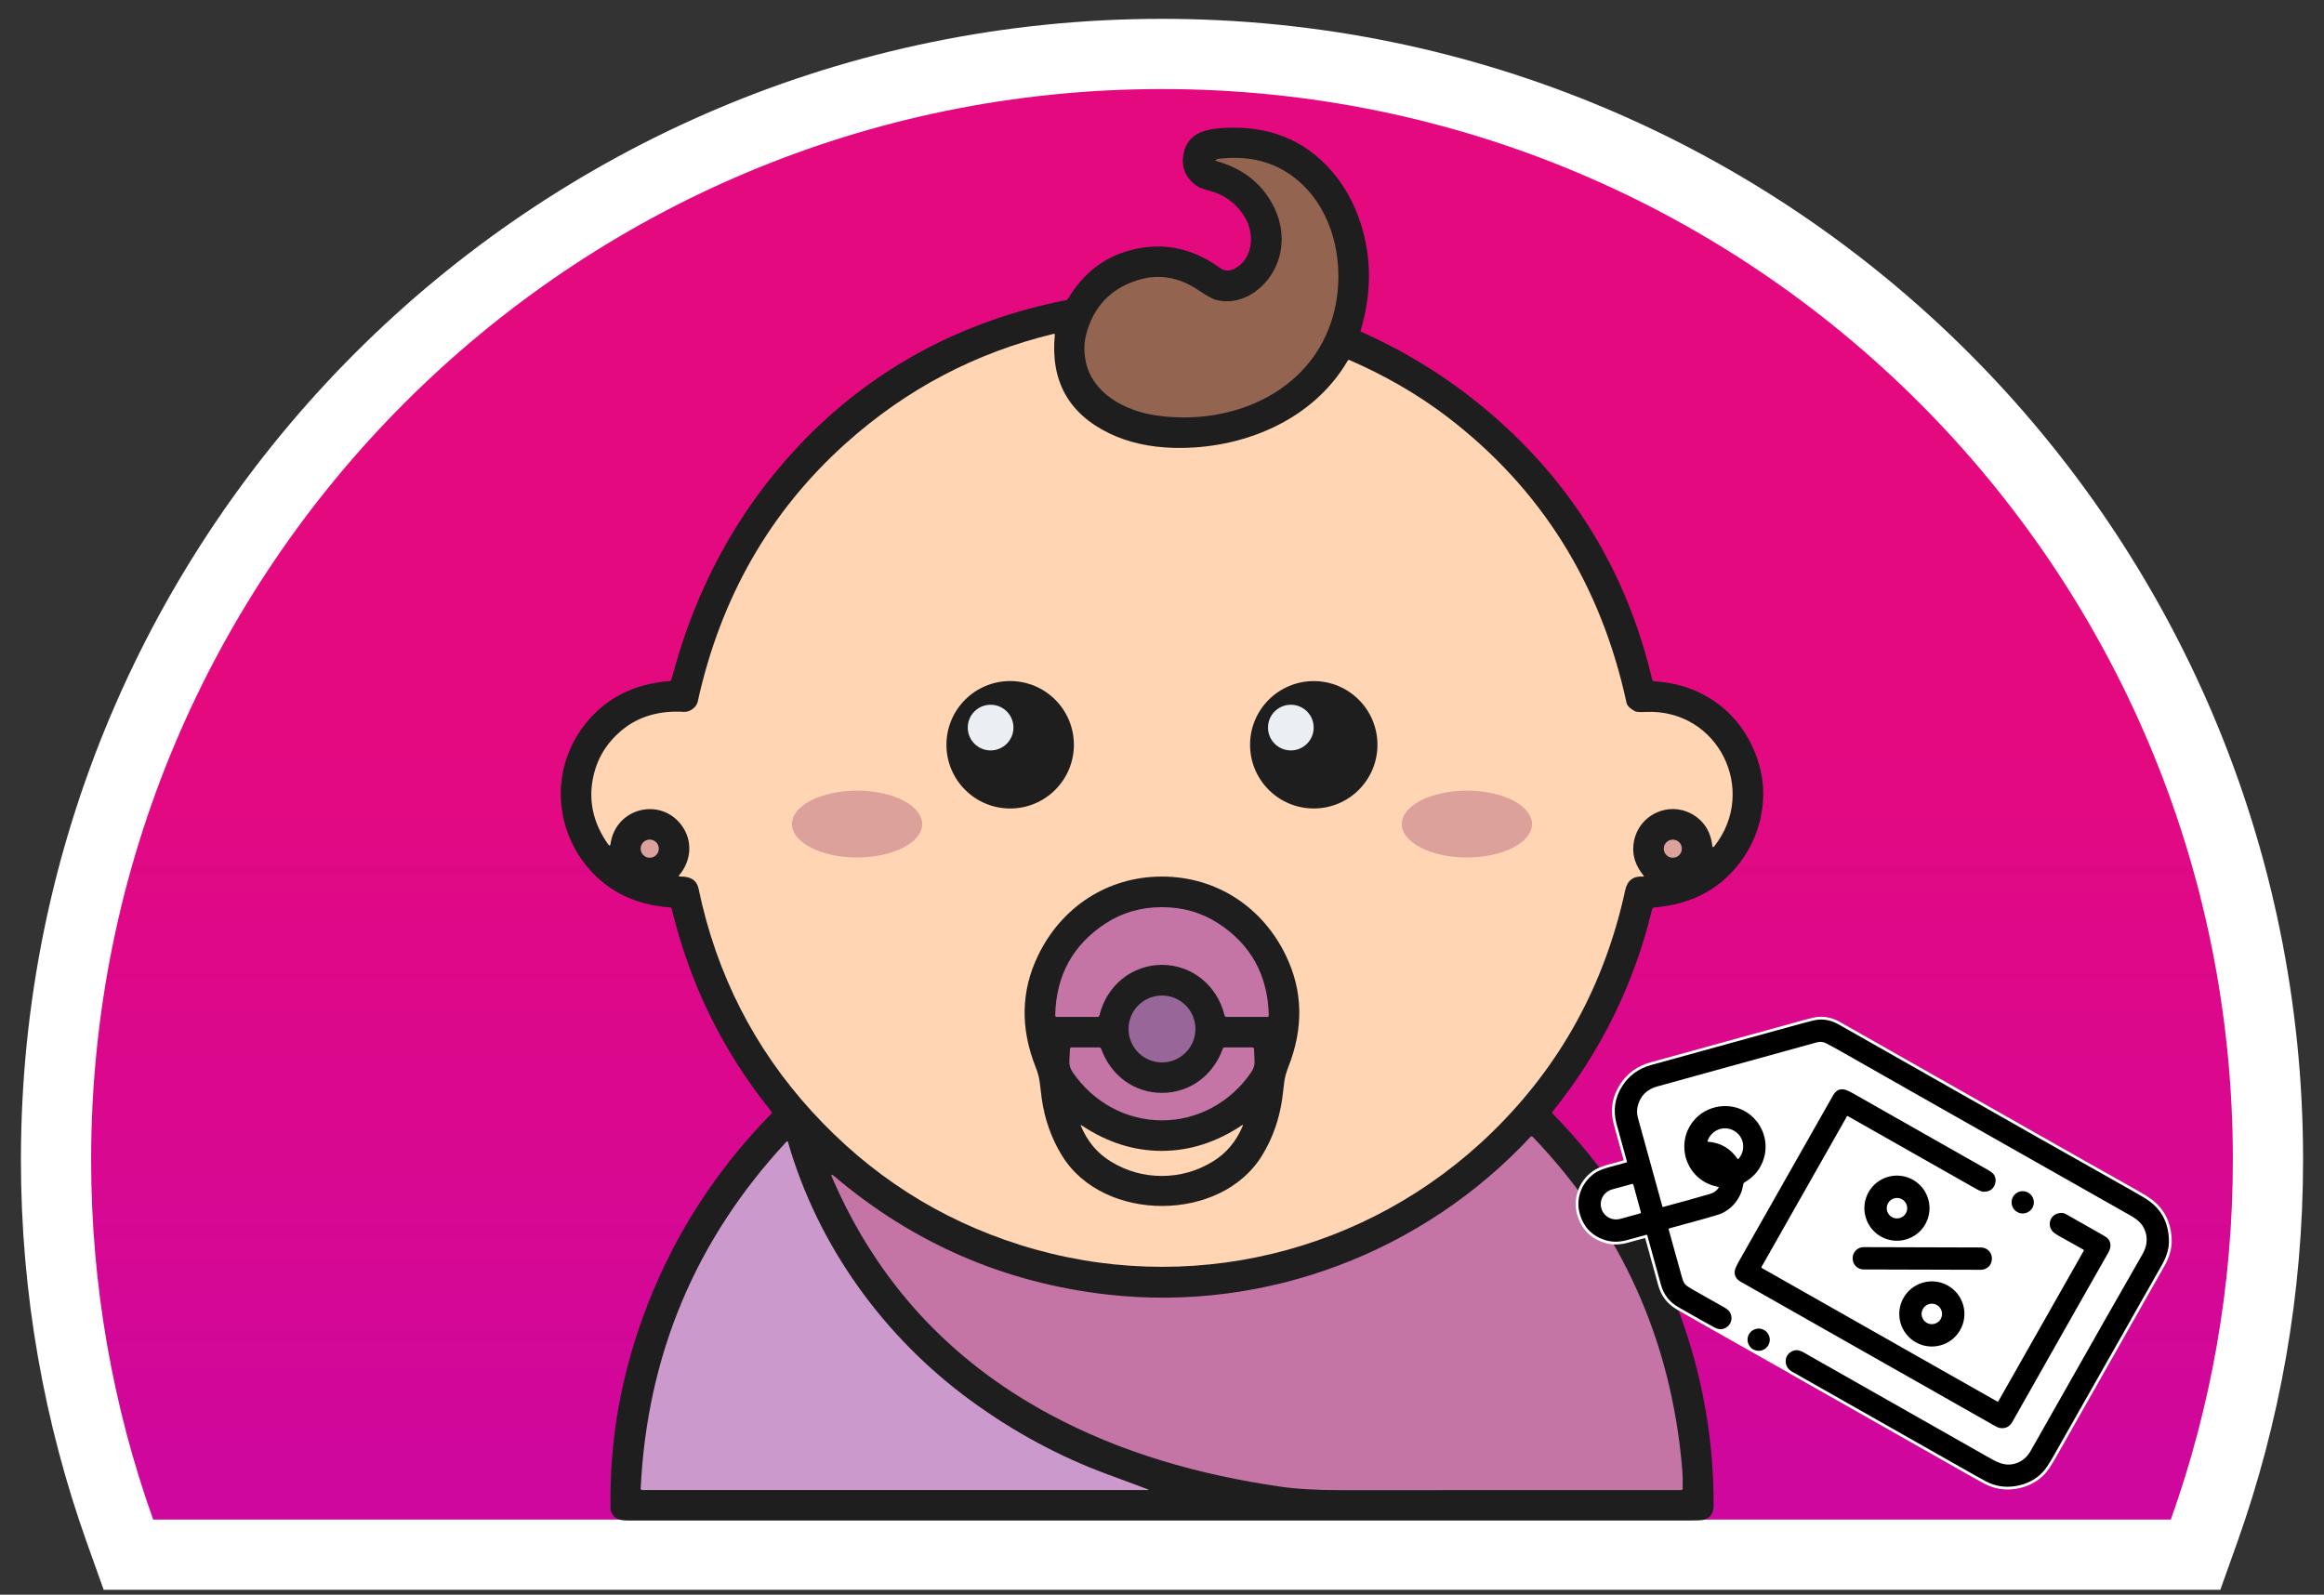
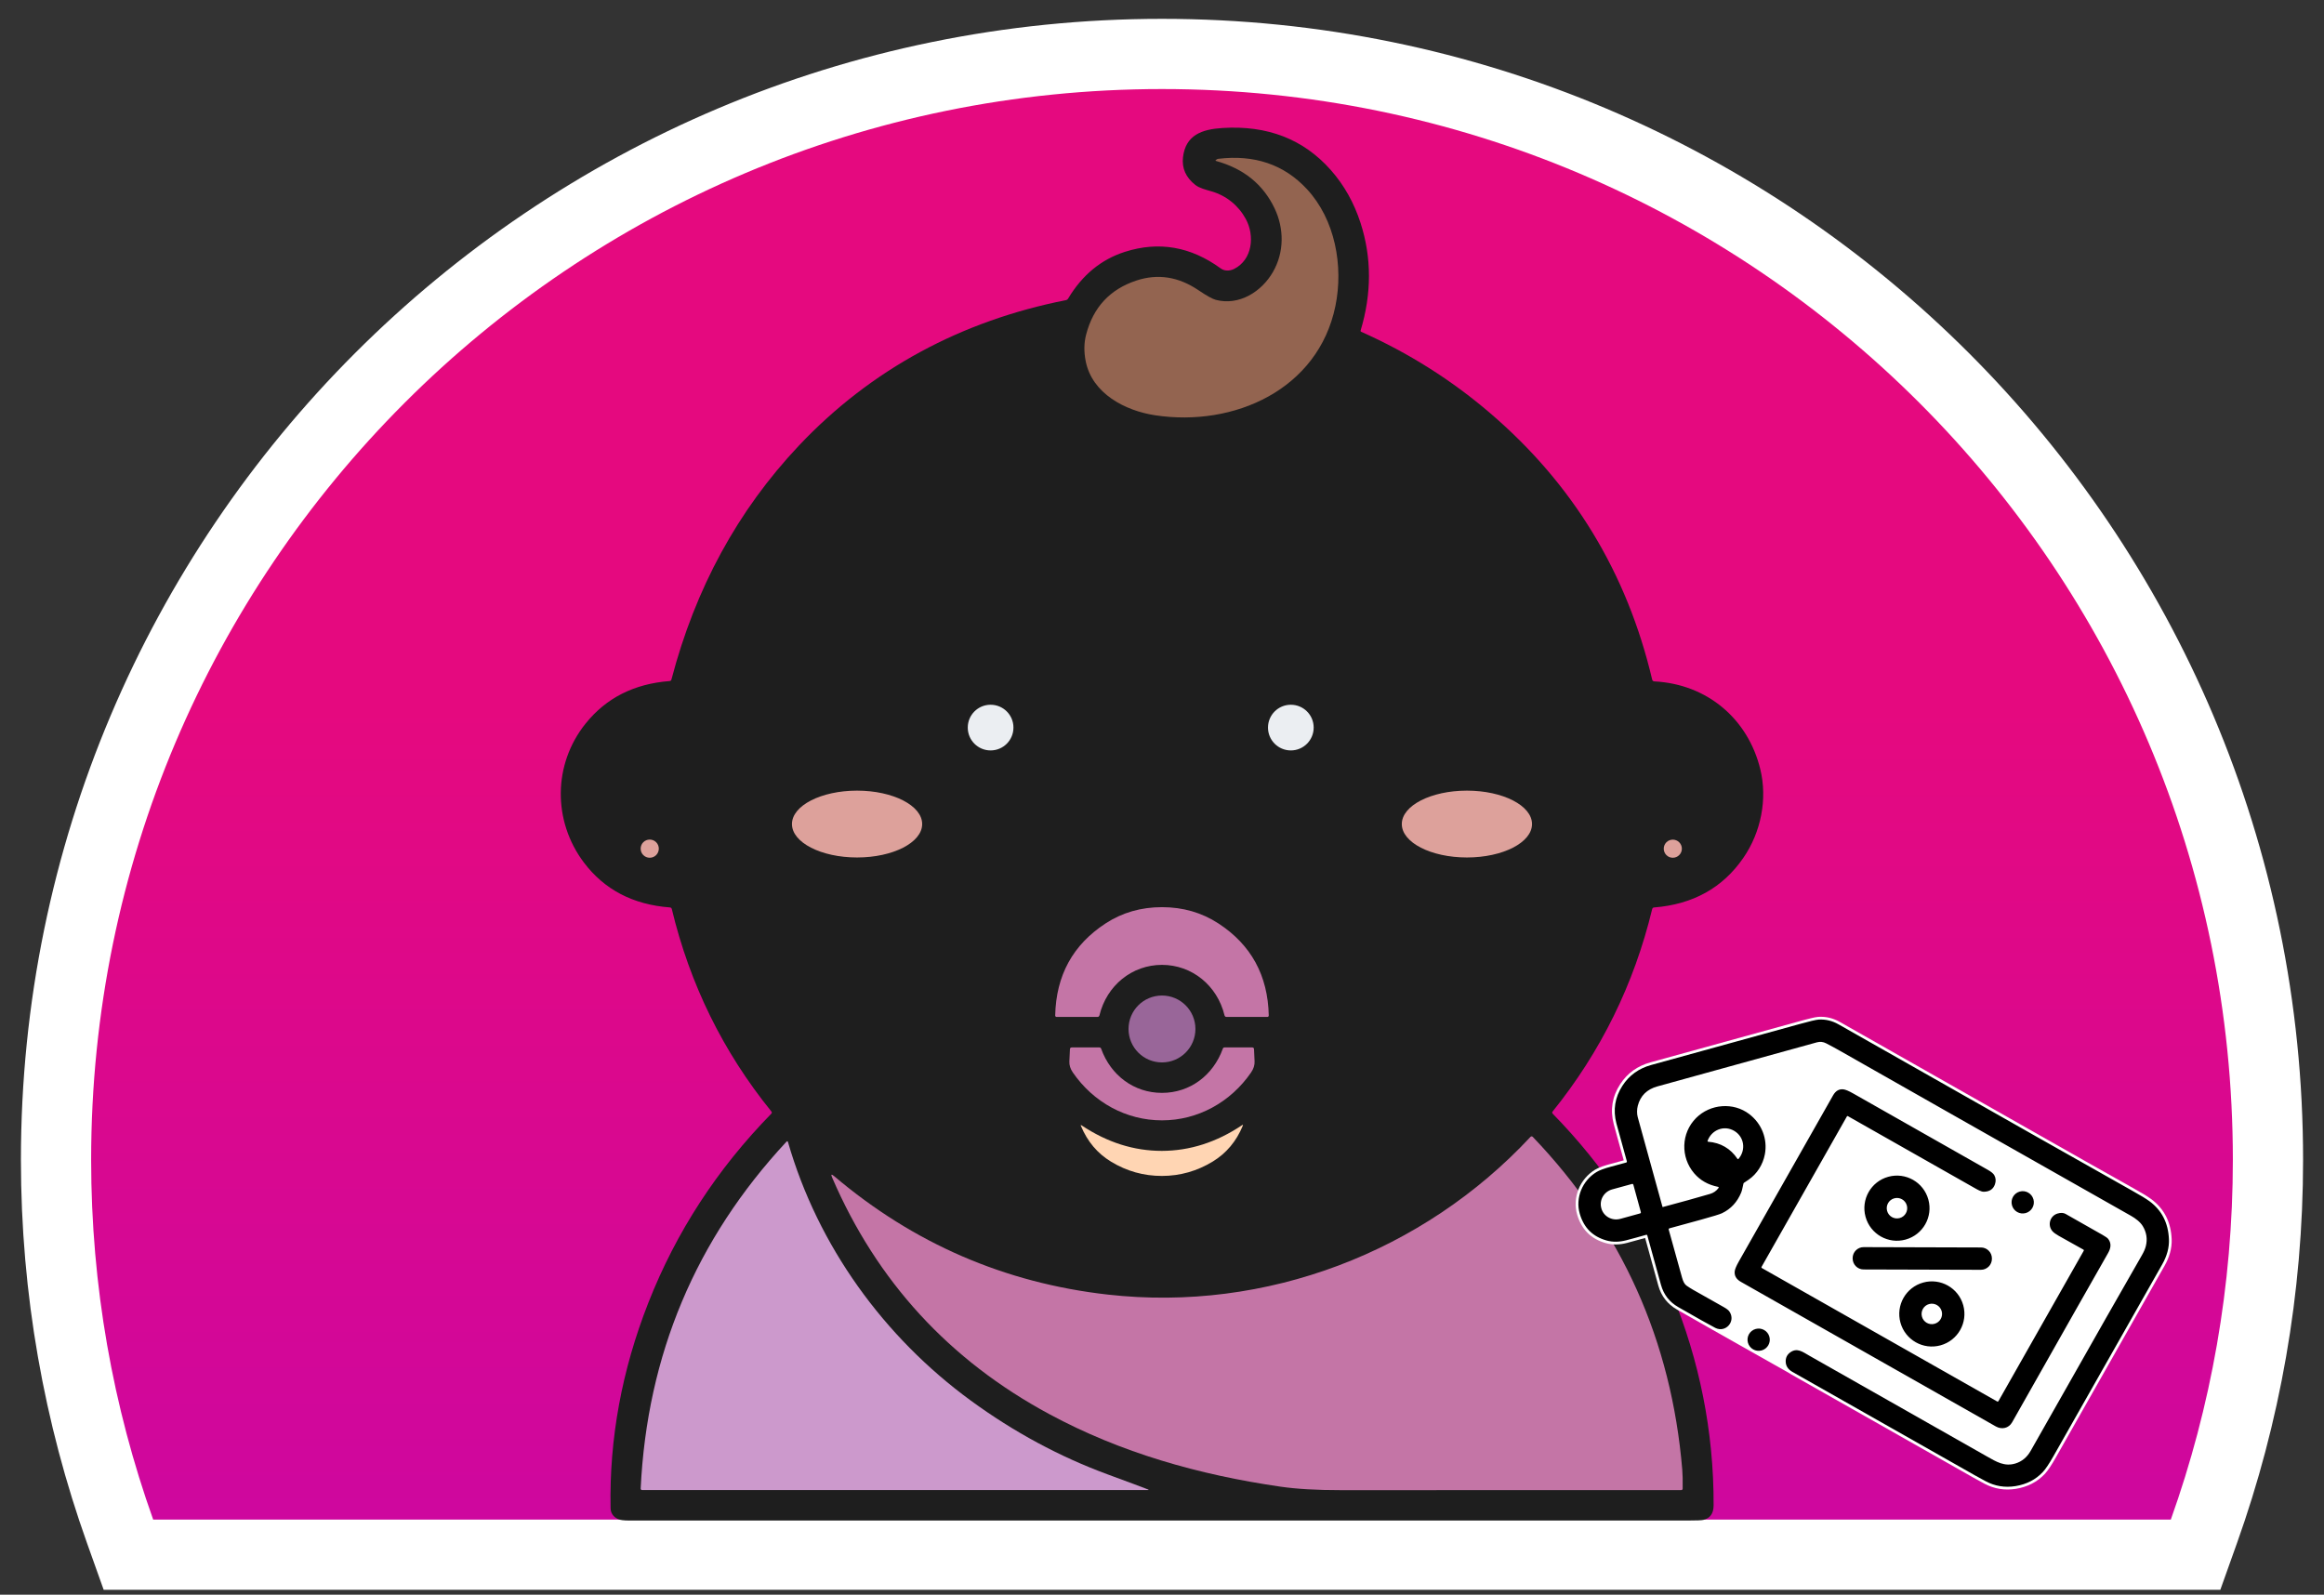
<svg xmlns="http://www.w3.org/2000/svg" width="102" height="70" viewBox="0 0 102 70" fill="none">
  <rect x="0" y="0" width="102" height="70" fill="#333333" stroke="none" />
  <path d="M95.277 68.244H96.363L96.728 67.221C98.548 62.121 99.541 56.63 99.541 50.909C99.541 24.101 77.808 2.368 51 2.368C24.192 2.368 2.459 24.101 2.459 50.909C2.459 56.63 3.452 62.121 5.272 67.221L5.637 68.244H6.723H95.277Z" fill="url(#paint0_linear_710_86)" stroke="white" stroke-width="3.082" />
  <path d="M59.716 14.513C59.709 14.532 59.719 14.553 59.737 14.561C61.812 15.486 63.699 16.676 65.398 18.131C69.037 21.245 71.409 25.144 72.514 29.831C72.526 29.88 72.557 29.907 72.609 29.91C74.935 30.029 76.724 31.564 77.259 33.764C77.577 35.066 77.296 36.525 76.514 37.658C75.608 38.973 74.303 39.698 72.597 39.833C72.553 39.837 72.525 39.861 72.514 39.905C71.715 43.209 70.256 46.172 68.141 48.794C68.119 48.821 68.122 48.86 68.146 48.885C72.657 53.486 75.235 59.618 75.21 66.08C75.209 66.432 75.059 66.644 74.762 66.716C74.687 66.735 74.457 66.744 74.073 66.744C58.589 66.744 43.106 66.744 27.623 66.744C27.378 66.744 27.211 66.723 27.121 66.679C26.909 66.574 26.802 66.414 26.798 66.197C26.74 63.148 27.293 60.144 28.456 57.185C29.676 54.08 31.476 51.313 33.857 48.881C33.88 48.857 33.881 48.821 33.861 48.795C31.737 46.174 30.28 43.209 29.486 39.904C29.476 39.86 29.447 39.836 29.401 39.832C27.781 39.709 26.523 39.05 25.625 37.858C24.254 36.036 24.271 33.543 25.702 31.761C26.605 30.635 27.835 30.014 29.39 29.895C29.431 29.891 29.458 29.87 29.469 29.828C30.517 25.824 32.382 22.402 35.063 19.561C38.241 16.194 42.216 14.077 46.782 13.175C46.825 13.165 46.858 13.143 46.881 13.104C47.499 12.071 48.329 11.388 49.37 11.055C50.86 10.579 52.263 10.822 53.582 11.786C53.741 11.901 53.97 11.901 54.162 11.806C54.972 11.403 55.078 10.348 54.679 9.614C54.356 9.021 53.828 8.591 53.176 8.4C52.927 8.328 52.642 8.259 52.464 8.119C52.048 7.791 51.867 7.387 51.921 6.908C52.032 5.923 52.76 5.675 53.648 5.619C55.625 5.492 57.214 6.109 58.414 7.47C58.996 8.13 59.428 8.902 59.714 9.785C60.206 11.307 60.207 12.883 59.716 14.513Z" fill="#1E1E1E" />
  <path d="M53.371 7.065C53.345 7.058 53.343 7.044 53.363 7.027C53.396 6.995 53.43 6.976 53.461 6.972C55.06 6.778 56.36 7.222 57.364 8.305C58.593 9.63 58.975 11.668 58.609 13.443C57.853 17.098 54.163 18.756 50.694 18.228C49.384 18.029 47.932 17.276 47.651 15.854C47.569 15.441 47.575 15.053 47.669 14.69C47.98 13.489 48.715 12.699 49.873 12.315C50.815 12.003 51.726 12.145 52.605 12.742C52.963 12.984 53.216 13.123 53.361 13.162C54.376 13.429 55.369 12.812 55.872 11.934C56.366 11.073 56.366 10.038 55.942 9.147C55.441 8.094 54.585 7.401 53.371 7.065Z" fill="#936450" />
-   <path d="M30.026 31.247C30.283 31.262 30.57 31.044 30.623 30.799C31.628 26.23 33.791 22.453 37.111 19.47C39.765 17.087 42.812 15.481 46.253 14.652C46.277 14.647 46.3 14.667 46.297 14.691C46.098 16.707 46.891 18.149 48.679 19.018C49.506 19.419 50.458 19.634 51.535 19.659C54.511 19.729 57.616 18.472 59.155 15.825C59.168 15.802 59.195 15.793 59.219 15.802C60.721 16.447 62.23 17.31 63.523 18.299C67.634 21.443 70.256 25.626 71.389 30.852C71.418 30.983 71.546 31.108 71.772 31.226C71.827 31.254 71.981 31.263 72.233 31.251C75.414 31.108 77.173 34.698 75.242 37.145C75.191 37.208 75.162 37.2 75.153 37.119C75.092 36.604 74.882 36.203 74.524 35.912C73.422 35.023 71.816 35.713 71.689 37.112C71.646 37.577 71.794 38.014 72.131 38.427C72.162 38.463 72.152 38.48 72.105 38.478C71.681 38.449 71.424 38.648 71.332 39.07C70.427 43.236 68.481 46.779 65.493 49.695C60.013 55.045 52.069 56.95 44.767 54.645C41.228 53.528 38.188 51.581 35.647 48.802C33.103 46.021 31.441 42.755 30.658 39.002C30.582 38.641 30.311 38.465 29.846 38.475C29.788 38.476 29.777 38.455 29.815 38.411C30.309 37.822 30.402 37.019 30.01 36.371C29.154 34.955 27.039 35.383 26.797 37.035C26.782 37.133 26.748 37.141 26.69 37.06C26.057 36.165 25.832 35.219 26.013 34.223C26.178 33.327 26.622 32.588 27.347 32.008C28.061 31.438 28.953 31.184 30.026 31.247Z" fill="#FFD5B3" />
-   <path d="M47.133 32.692C47.133 34.237 45.88 35.489 44.336 35.489C42.792 35.489 41.539 34.237 41.539 32.692C41.539 31.148 42.792 29.895 44.336 29.895C45.88 29.895 47.133 31.148 47.133 32.692Z" fill="#1E1E1E" />
+   <path d="M47.133 32.692C42.792 35.489 41.539 34.237 41.539 32.692C41.539 31.148 42.792 29.895 44.336 29.895C45.88 29.895 47.133 31.148 47.133 32.692Z" fill="#1E1E1E" />
  <path d="M60.456 32.692C60.456 34.237 59.205 35.488 57.661 35.488C56.117 35.488 54.865 34.237 54.865 32.692C54.865 31.148 56.117 29.897 57.661 29.897C59.205 29.897 60.456 31.148 60.456 32.692Z" fill="#1E1E1E" />
  <path d="M44.48 31.937C44.48 32.491 44.032 32.94 43.477 32.94C42.923 32.94 42.475 32.491 42.475 31.937C42.475 31.383 42.923 30.935 43.477 30.935C44.032 30.935 44.48 31.383 44.48 31.937Z" fill="#EBEEF2" />
  <path d="M57.657 31.937C57.657 32.491 57.209 32.94 56.655 32.94C56.101 32.94 55.652 32.491 55.652 31.937C55.652 31.383 56.101 30.935 56.655 30.935C57.209 30.935 57.657 31.383 57.657 31.937Z" fill="#EBEEF2" />
  <path d="M40.474 36.172C40.474 36.982 39.194 37.639 37.617 37.639C36.039 37.639 34.759 36.982 34.759 36.172C34.759 35.362 36.039 34.705 37.617 34.705C39.194 34.705 40.474 35.362 40.474 36.172Z" fill="#DDA19B" />
  <path d="M67.24 36.172C67.24 36.982 65.96 37.639 64.383 37.639C62.805 37.639 61.525 36.982 61.525 36.172C61.525 35.362 62.805 34.705 64.383 34.705C65.96 34.705 67.24 35.362 67.24 36.172Z" fill="#DDA19B" />
  <path d="M28.915 37.252C28.915 37.473 28.737 37.651 28.517 37.651C28.296 37.651 28.118 37.473 28.118 37.252C28.118 37.031 28.296 36.853 28.517 36.853C28.737 36.853 28.915 37.031 28.915 37.252Z" fill="#DDA19B" />
  <path d="M73.817 37.253C73.817 37.473 73.638 37.651 73.419 37.651C73.199 37.651 73.022 37.473 73.022 37.253C73.022 37.034 73.199 36.856 73.419 36.856C73.638 36.856 73.817 37.034 73.817 37.253Z" fill="#DDA19B" />
  <path d="M50.996 38.477C53.383 38.476 55.407 39.81 56.436 41.941C57.186 43.492 57.221 45.126 56.542 46.843C56.447 47.084 56.388 47.307 56.364 47.512C56.32 47.888 56.292 48.122 56.278 48.215C56.153 49.12 55.859 49.953 55.399 50.709C54.486 52.209 52.735 52.934 51.002 52.936C49.269 52.936 47.517 52.212 46.603 50.713C46.141 49.957 45.848 49.124 45.721 48.218C45.708 48.126 45.679 47.892 45.635 47.516C45.611 47.311 45.551 47.088 45.456 46.847C44.776 45.13 44.809 43.496 45.559 41.945C46.585 39.814 48.609 38.477 50.996 38.477Z" fill="#1E1E1E" />
  <path d="M50.999 39.82C51.92 39.82 52.744 40.058 53.474 40.533C54.911 41.47 55.648 42.818 55.686 44.576C55.687 44.611 55.658 44.639 55.623 44.639H53.836C53.787 44.639 53.755 44.615 53.743 44.565C53.425 43.259 52.316 42.353 50.999 42.353C49.682 42.353 48.573 43.259 48.256 44.565C48.242 44.615 48.212 44.639 48.162 44.639H46.375C46.339 44.639 46.311 44.611 46.312 44.576C46.35 42.818 47.087 41.47 48.525 40.533C49.254 40.058 50.078 39.82 50.999 39.82Z" fill="#C475A6" />
  <path d="M52.467 45.167C52.467 45.978 51.81 46.635 50.999 46.635C50.188 46.635 49.531 45.978 49.531 45.167C49.531 44.356 50.188 43.699 50.999 43.699C51.81 43.699 52.467 44.356 52.467 45.167Z" fill="#996699" />
  <path d="M50.999 47.972C52.227 47.972 53.248 47.203 53.669 46.033C53.682 45.995 53.709 45.976 53.75 45.976H54.953C55.008 45.976 55.036 46.002 55.039 46.057C55.046 46.19 55.054 46.368 55.063 46.59C55.071 46.753 55.02 46.915 54.91 47.076C54.011 48.383 52.571 49.178 50.999 49.178C49.426 49.178 47.986 48.385 47.087 47.077C46.977 46.917 46.926 46.755 46.934 46.591C46.944 46.369 46.952 46.191 46.959 46.059C46.961 46.004 46.989 45.977 47.044 45.977H48.247C48.287 45.976 48.316 45.996 48.329 46.033C48.749 47.203 49.77 47.972 50.999 47.972Z" fill="#C475A6" />
  <path d="M50.996 50.518C52.223 50.515 53.396 50.139 54.513 49.39C54.552 49.364 54.563 49.372 54.545 49.417C54.263 50.098 53.825 50.62 53.231 50.984C52.541 51.405 51.796 51.617 50.997 51.618C50.199 51.619 49.453 51.411 48.761 50.99C48.166 50.629 47.727 50.107 47.443 49.427C47.424 49.385 47.435 49.375 47.475 49.401C48.594 50.147 49.768 50.519 50.996 50.518Z" fill="#FFD5B3" />
  <path d="M67.271 49.901C71.172 53.978 73.36 58.848 73.834 64.509C73.851 64.715 73.858 64.992 73.852 65.34C73.851 65.384 73.828 65.407 73.784 65.407C65.097 65.406 60.122 65.407 58.859 65.41C57.795 65.411 56.909 65.36 56.199 65.257C52.61 64.735 49.202 63.772 46.051 62.072C41.66 59.705 38.485 56.244 36.523 51.69C36.46 51.545 36.489 51.524 36.609 51.626C40.097 54.583 44.102 56.316 48.618 56.826C55.575 57.611 62.469 54.953 67.174 49.902C67.201 49.874 67.244 49.874 67.271 49.901Z" fill="#C475A6" />
  <path d="M50.398 65.406H28.182C28.146 65.406 28.116 65.377 28.119 65.341C28.401 59.474 30.534 54.399 34.517 50.116C34.549 50.083 34.572 50.088 34.585 50.132C35.895 54.688 38.793 58.692 42.612 61.482C44.503 62.863 46.507 63.943 48.624 64.722C49.575 65.072 50.168 65.292 50.402 65.385C50.414 65.389 50.41 65.406 50.398 65.406Z" fill="#CC99CC" />
  <path fill-rule="evenodd" clip-rule="evenodd" d="M78.532 60.275C78.558 60.293 78.584 60.31 78.612 60.326C81.282 61.837 83.953 63.349 86.621 64.866C86.775 64.953 86.93 65.039 87.086 65.122C87.523 65.355 87.989 65.431 88.478 65.352C88.971 65.272 89.404 65.063 89.748 64.697C89.828 64.611 89.899 64.511 89.964 64.414C90.058 64.275 90.144 64.13 90.226 63.984C91.818 61.176 93.409 58.369 95.002 55.562C95.207 55.202 95.331 54.809 95.314 54.391C95.284 53.666 94.999 53.063 94.41 52.63C94.312 52.558 94.206 52.492 94.102 52.428C93.947 52.334 93.79 52.245 93.633 52.157C92.256 51.387 90.884 50.606 89.512 49.829C86.59 48.174 83.67 46.516 80.75 44.858C80.458 44.693 80.143 44.614 79.808 44.635C79.708 44.642 79.59 44.67 79.493 44.693C79.306 44.737 79.121 44.787 78.936 44.839C76.772 45.439 74.608 46.037 72.442 46.631C71.878 46.786 71.427 47.101 71.109 47.592C70.758 48.132 70.664 48.717 70.826 49.34C70.873 49.519 70.923 49.697 70.972 49.876C71.07 50.228 71.168 50.581 71.266 50.934C71.069 50.986 70.873 51.041 70.676 51.094C70.467 51.151 70.195 51.23 70.009 51.343C69.341 51.75 69.001 52.562 69.222 53.318C69.41 53.962 69.827 54.385 70.474 54.566C70.781 54.653 71.096 54.64 71.403 54.56C71.672 54.49 71.939 54.417 72.205 54.341C72.398 55.037 72.591 55.734 72.783 56.431C72.91 56.891 73.185 57.243 73.599 57.481C74.504 58 75.412 58.512 76.32 59.026C77.057 59.443 77.794 59.86 78.532 60.275Z" fill="white" />
  <path d="M72.983 52.982C73.753 52.777 74.442 52.586 75.051 52.408C75.208 52.363 75.333 52.274 75.428 52.144C75.44 52.127 75.431 52.102 75.41 52.098C74.973 52.012 74.622 51.813 74.356 51.502C73.753 50.795 73.78 49.738 74.44 49.076C75.063 48.452 76.082 48.372 76.777 48.905C77.321 49.321 77.588 49.997 77.459 50.673C77.373 51.122 77.112 51.532 76.745 51.784C76.707 51.81 76.641 51.855 76.545 51.918C76.533 51.926 76.525 51.937 76.521 51.95C76.489 52.059 76.471 52.226 76.421 52.346C76.248 52.765 75.968 53.067 75.582 53.253C75.487 53.299 75.181 53.393 74.662 53.537C74.392 53.612 73.928 53.739 73.27 53.918C73.247 53.925 73.233 53.949 73.239 53.972C73.504 54.915 73.699 55.617 73.825 56.081C73.873 56.258 73.939 56.377 74.025 56.435C74.126 56.505 74.22 56.564 74.307 56.614C74.755 56.871 75.203 57.124 75.651 57.373C75.78 57.445 75.864 57.51 75.903 57.568C76.2 58.003 75.735 58.522 75.28 58.285C75.016 58.148 74.476 57.845 73.66 57.376C73.271 57.154 73.018 56.828 72.9 56.398C72.714 55.726 72.514 55.002 72.299 54.225C72.293 54.206 72.274 54.195 72.255 54.201C71.953 54.288 71.659 54.369 71.373 54.443C71.065 54.523 70.776 54.526 70.507 54.45C69.905 54.281 69.515 53.892 69.338 53.284C69.132 52.581 69.449 51.825 70.072 51.446C70.195 51.37 70.408 51.291 70.708 51.21C71.094 51.105 71.313 51.046 71.366 51.032C71.399 51.023 71.411 51.002 71.401 50.969C71.137 50.021 70.984 49.468 70.943 49.309C70.79 48.719 70.878 48.169 71.21 47.657C71.506 47.2 71.927 46.897 72.474 46.747C74.469 46.2 76.634 45.602 78.969 44.955C79.422 44.829 79.704 44.763 79.816 44.755C80.121 44.736 80.412 44.805 80.691 44.963C88.079 49.158 92.373 51.59 93.574 52.262C93.939 52.466 94.194 52.621 94.339 52.727C94.879 53.125 95.165 53.681 95.194 54.396C95.209 54.76 95.11 55.129 94.898 55.502C93.591 57.804 91.999 60.612 90.122 63.925C89.933 64.257 89.779 64.487 89.66 64.614C89.349 64.947 88.948 65.153 88.459 65.233C87.995 65.308 87.556 65.236 87.143 65.015C86.975 64.926 86.821 64.841 86.68 64.761C84.877 63.736 82.207 62.222 78.671 60.221C78.479 60.111 78.379 59.961 78.374 59.769C78.37 59.594 78.439 59.456 78.583 59.356C78.88 59.151 79.115 59.339 79.409 59.507C82.009 60.982 84.609 62.457 87.209 63.932C87.618 64.164 87.979 64.388 88.46 64.239C88.745 64.151 88.967 63.966 89.126 63.685C91.906 58.776 93.534 55.913 94.008 55.097C94.092 54.953 94.149 54.821 94.18 54.701C94.258 54.391 94.213 54.098 94.046 53.821C93.932 53.633 93.719 53.476 93.533 53.371C87.41 49.904 83.156 47.491 80.771 46.134C80.565 46.017 80.358 45.904 80.149 45.797C80.018 45.729 79.882 45.715 79.742 45.754C76.879 46.546 74.547 47.19 72.746 47.687C72.284 47.814 71.996 48.098 71.882 48.539C71.842 48.694 71.839 48.891 71.88 49.038C72.403 50.928 72.764 52.239 72.965 52.971C72.967 52.979 72.975 52.984 72.983 52.982ZM91.438 54.851C91.461 54.864 91.466 54.883 91.453 54.906L87.712 61.502C87.7 61.523 87.674 61.529 87.653 61.517L77.328 55.661C77.31 55.651 77.303 55.628 77.314 55.61L81.062 49.002C81.07 48.988 81.087 48.983 81.1 48.991C83.312 50.246 85.178 51.304 86.699 52.167C86.791 52.219 86.952 52.312 87.065 52.312C87.319 52.31 87.484 52.201 87.558 51.984C87.608 51.839 87.597 51.705 87.527 51.582C87.485 51.51 87.391 51.432 87.243 51.349C85.182 50.182 83.213 49.065 81.337 47.998C81.143 47.888 80.999 47.828 80.905 47.817C80.716 47.795 80.565 47.884 80.452 48.083C79.075 50.512 77.698 52.94 76.32 55.367C76.207 55.567 76.145 55.713 76.136 55.805C76.116 55.999 76.206 56.153 76.406 56.266C78.799 57.621 82.529 59.737 87.595 62.613C87.859 62.762 88.162 62.697 88.313 62.43C90.58 58.422 91.984 55.946 92.523 55.003C92.647 54.787 92.676 54.579 92.532 54.387C92.497 54.341 92.414 54.281 92.284 54.208C91.654 53.851 91.112 53.544 90.66 53.286C90.566 53.232 90.448 53.226 90.307 53.268C89.97 53.369 89.855 53.777 90.078 54.04C90.132 54.103 90.226 54.172 90.36 54.248C90.737 54.459 91.096 54.66 91.438 54.851ZM75.704 50.338C75.92 50.463 76.106 50.641 76.259 50.87C76.269 50.884 76.29 50.885 76.301 50.872C76.637 50.483 76.56 49.9 76.112 49.638C75.663 49.377 75.118 49.597 74.944 50.081C74.938 50.097 74.95 50.115 74.967 50.116C75.242 50.138 75.488 50.211 75.704 50.338ZM71.687 52.002C71.68 51.977 71.655 51.962 71.629 51.97L70.761 52.208C70.398 52.307 70.183 52.675 70.28 53.028L70.283 53.041C70.38 53.395 70.753 53.601 71.116 53.502L71.984 53.263C72.01 53.256 72.024 53.23 72.017 53.205L71.687 52.002ZM81.879 53.414C81.668 52.652 82.115 51.865 82.876 51.655C83.638 51.445 84.425 51.891 84.635 52.653C84.845 53.414 84.399 54.201 83.637 54.411C82.876 54.622 82.089 54.175 81.879 53.414ZM82.825 53.153C82.891 53.393 83.138 53.533 83.378 53.467C83.617 53.401 83.757 53.154 83.691 52.914C83.625 52.675 83.378 52.534 83.138 52.601C82.899 52.667 82.759 52.914 82.825 53.153ZM88.305 52.906C88.377 53.167 88.646 53.32 88.907 53.248C89.168 53.176 89.32 52.907 89.248 52.646C89.176 52.385 88.907 52.232 88.646 52.304C88.385 52.376 88.233 52.646 88.305 52.906ZM81.312 55.239C81.312 55.506 81.527 55.723 81.793 55.723L86.941 55.738C87.208 55.739 87.424 55.523 87.425 55.257V55.241C87.426 54.975 87.211 54.758 86.944 54.758L81.796 54.743C81.529 54.742 81.313 54.958 81.312 55.224V55.239ZM83.41 58.057C83.2 57.295 83.647 56.508 84.408 56.298C85.169 56.087 85.957 56.534 86.167 57.295C86.377 58.057 85.93 58.844 85.169 59.054C84.408 59.264 83.621 58.818 83.41 58.057ZM76.716 58.936C76.788 59.197 77.057 59.349 77.317 59.277C77.578 59.206 77.73 58.936 77.658 58.676C77.587 58.416 77.317 58.263 77.057 58.335C76.797 58.407 76.644 58.676 76.716 58.936ZM84.354 57.795C84.42 58.034 84.668 58.175 84.907 58.108C85.146 58.042 85.287 57.795 85.221 57.556C85.154 57.316 84.907 57.176 84.668 57.242C84.428 57.308 84.288 57.556 84.354 57.795Z" fill="black" />
  <defs>
    <linearGradient id="paint0_linear_710_86" x1="28.486" y1="30.962" x2="28.486" y2="177.097" gradientUnits="userSpaceOnUse">
      <stop stop-color="#E5097F" />
      <stop offset="1" stop-color="#8800FF" />
    </linearGradient>
  </defs>
</svg>